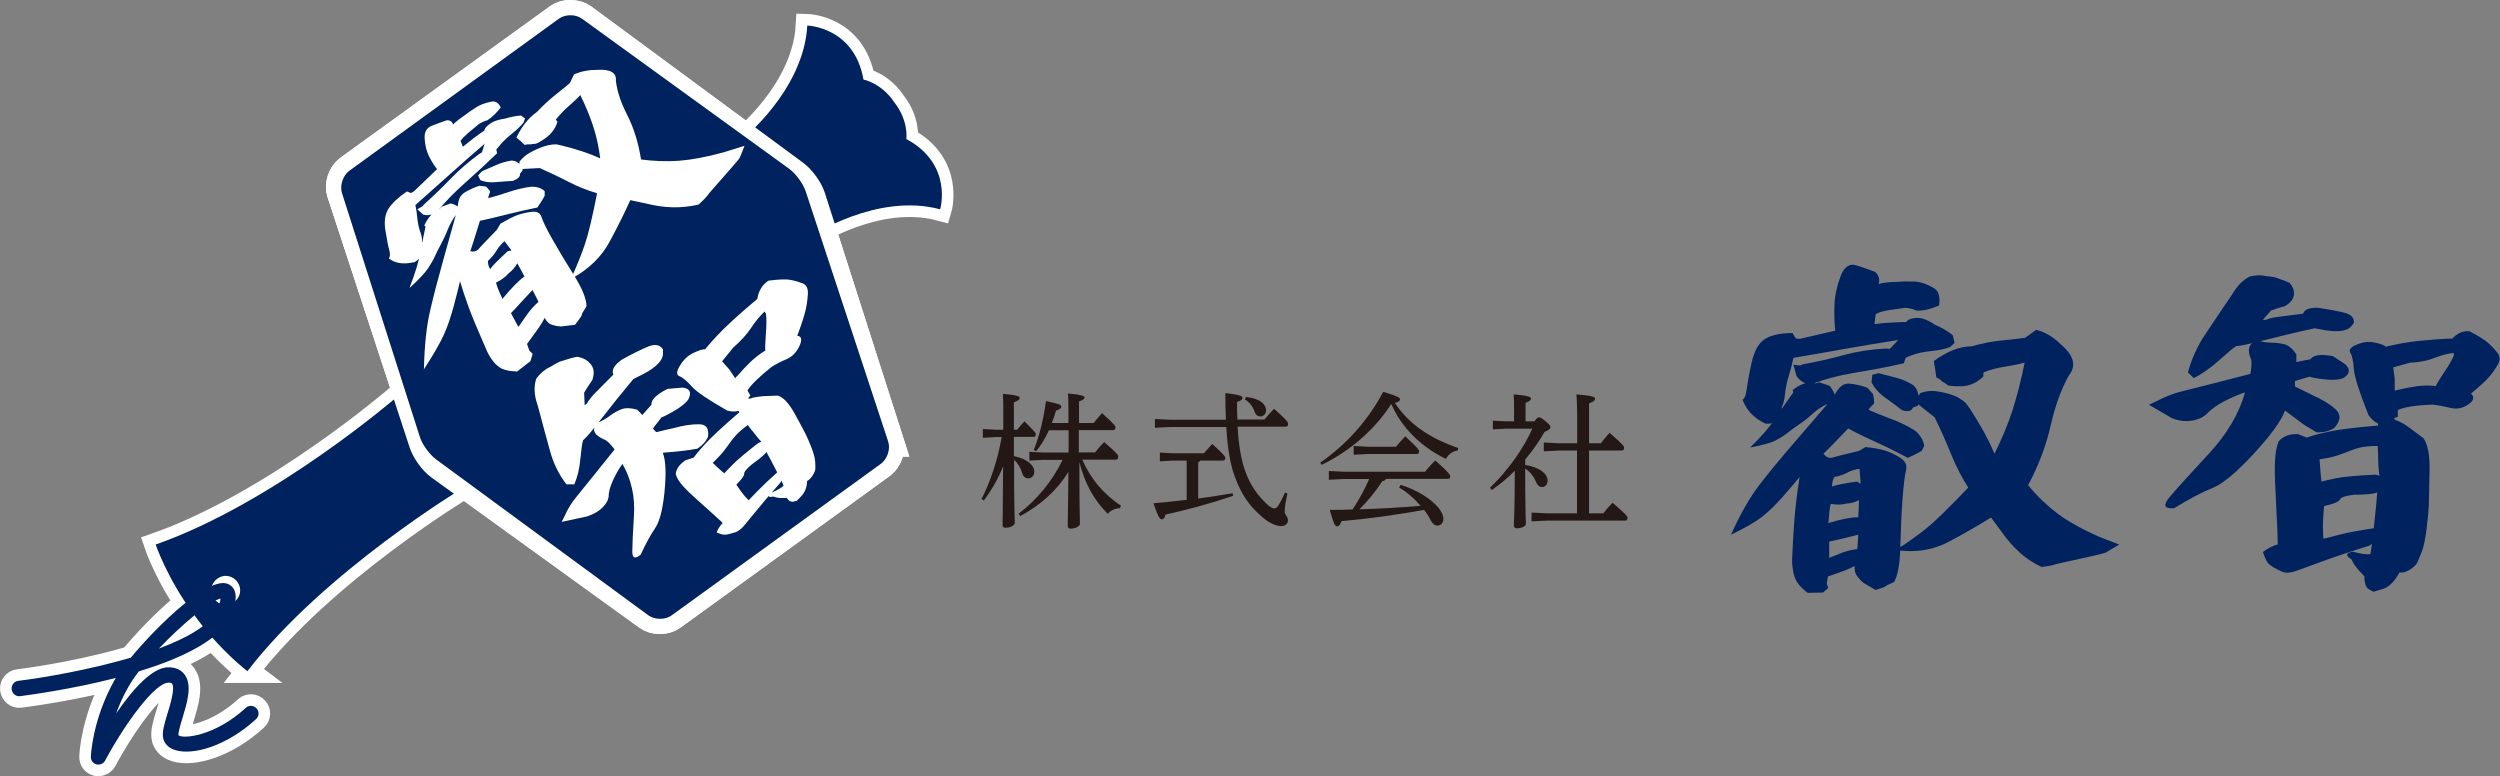
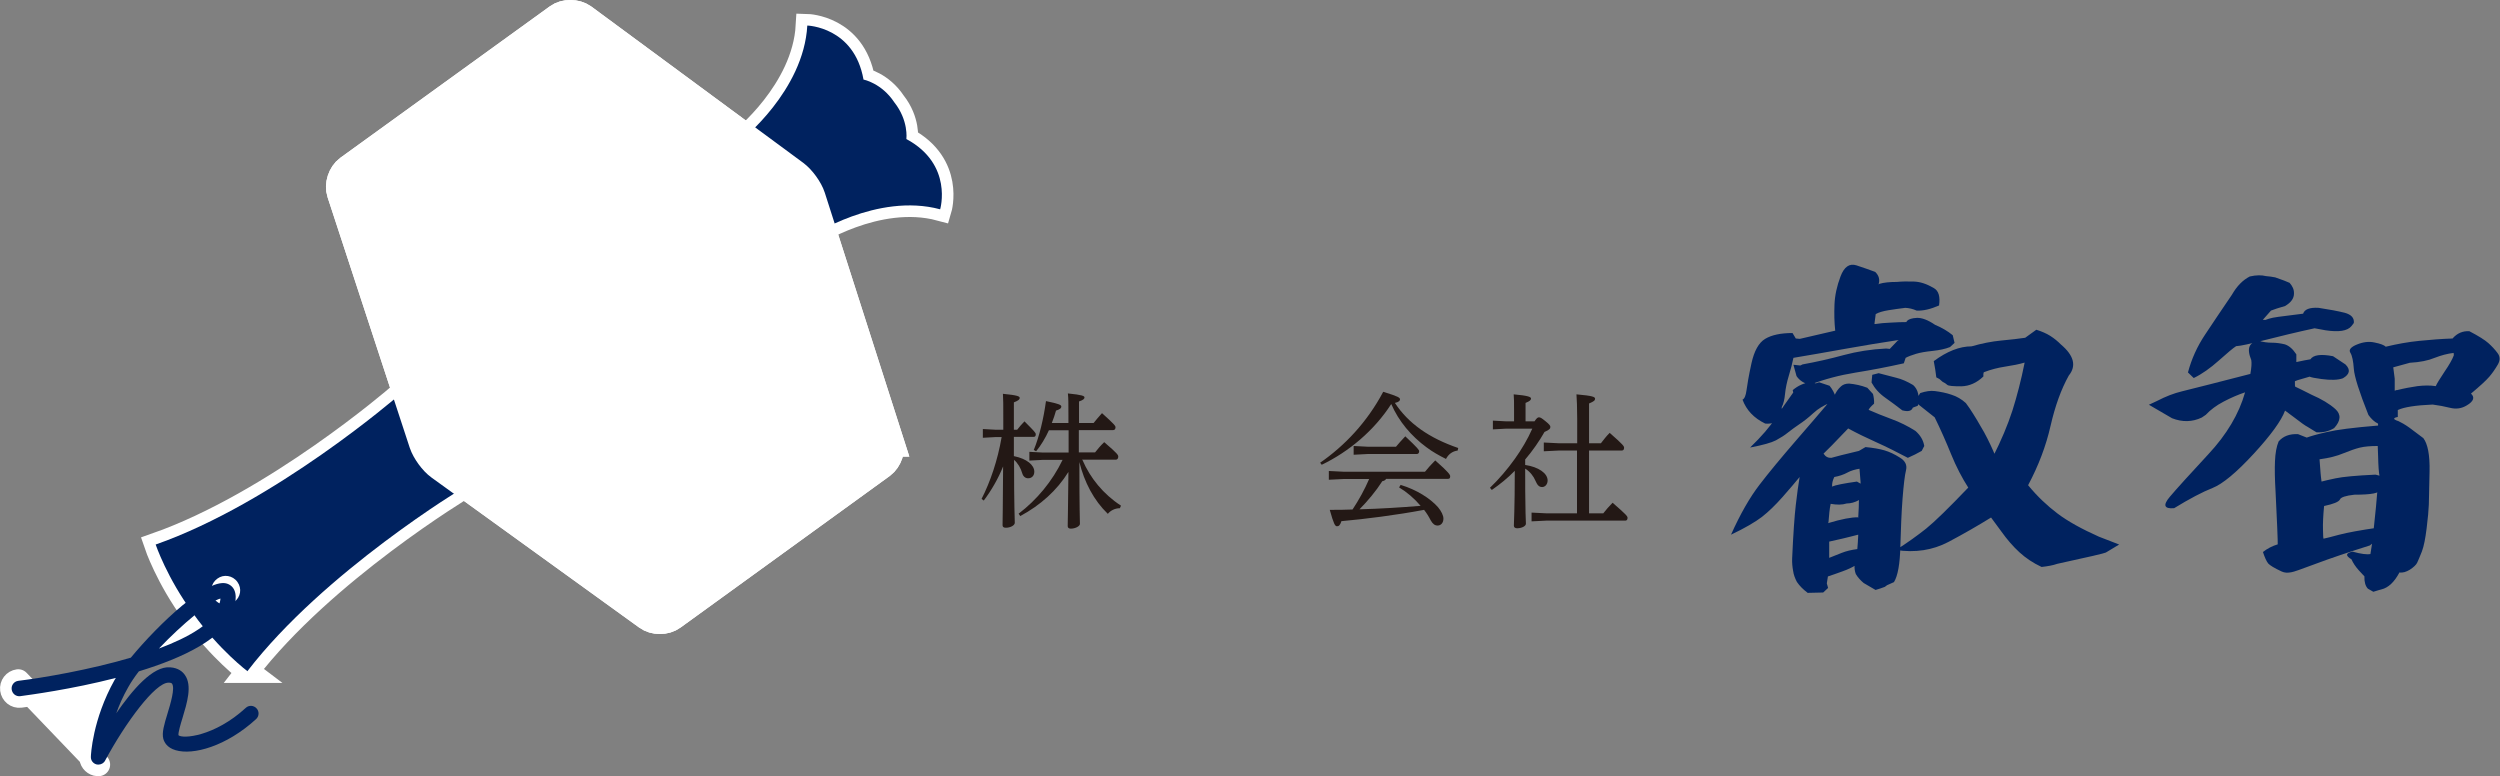
<svg xmlns="http://www.w3.org/2000/svg" id="_レイヤー_1" data-name="レイヤー_1" viewBox="0 0 137 42.54">
  <rect x="0" y="0" width="137" height="42.54" fill="#808080" stroke="none" />
  <defs>
    <style>
      .cls-1 {
        fill: #231815;
      }

      .cls-2, .cls-3, .cls-4 {
        fill: #fff;
      }

      .cls-3 {
        stroke-linecap: round;
        stroke-linejoin: round;
      }

      .cls-3, .cls-5, .cls-6, .cls-4 {
        stroke: #fff;
      }

      .cls-3, .cls-6, .cls-4 {
        stroke-width: 1.27px;
      }

      .cls-7 {
        fill: #00225f;
      }

      .cls-5 {
        stroke-width: 1.68px;
      }

      .cls-5, .cls-6 {
        fill: none;
      }

      .cls-5, .cls-6, .cls-4 {
        stroke-miterlimit: 10;
      }
    </style>
  </defs>
  <g>
    <path class="cls-1" d="M55.58,25c.68.14,1.1.48,1.1.85,0,.22-.14.36-.34.36-.15,0-.27-.1-.32-.27-.08-.29-.25-.57-.45-.74,0,2.63.04,3.23.04,3.45,0,.14-.24.27-.49.27-.13,0-.18-.05-.18-.14,0-.28.02-.9.03-3.22-.27.68-.66,1.34-1.06,1.87l-.12-.09c.48-.94.88-2.11,1.1-3.39h-.31l-.72.04v-.48l.72.04h.4v-.62c0-.76,0-1.06-.02-1.35.82.08.92.14.92.23,0,.07-.06.14-.32.24v1.5h.18c.13-.16.24-.3.4-.46.57.57.62.63.62.71s-.03.14-.11.14h-1.09v1.06ZM59.32,25.21c.42.98,1.14,1.87,2.11,2.5l-.06.14c-.28,0-.53.14-.66.31-.77-.74-1.29-1.74-1.56-2.84,0,2.65.03,3.19.03,3.39,0,.13-.26.26-.5.26-.11,0-.17-.05-.17-.14,0-.25.02-.73.04-2.97-.63,1.02-1.54,1.83-2.64,2.42l-.09-.13c.99-.75,1.85-1.78,2.41-2.95h-1.07l-.75.04v-.48l.75.04h1.4v-1.22h-1.08c-.19.42-.43.82-.7,1.15l-.13-.07c.31-.75.54-1.73.67-2.68.72.15.84.21.84.3,0,.1-.1.16-.29.22-.06.22-.14.45-.23.68h.91v-.41c0-.65,0-.94-.03-1.21.8.08.91.14.91.22,0,.07-.06.14-.3.22v1.18h.8c.14-.18.3-.36.46-.54.71.64.74.7.74.78,0,.09-.05.15-.13.15h-1.88v1.22h.89c.14-.18.31-.38.5-.56.74.63.77.71.77.79,0,.09-.04.17-.13.17h-1.86Z" />
-     <path class="cls-1" d="M65.77,25.25s-.06.07-.11.1v1.97c.63-.09,1.26-.18,1.89-.29l.03.14c-1.3.44-2.61.79-3.71,1.03-.04.18-.1.26-.2.26-.11,0-.2-.12-.46-.88.61-.05,1.22-.12,1.82-.19v-2.15h-.74l-.73.04v-.48l.73.04h1.68c.14-.16.3-.34.46-.51.67.6.72.7.72.78,0,.06-.05.13-.13.13h-1.25ZM69.3,22.98c.17-.21.33-.38.52-.58.7.62.77.74.77.83s-.04.15-.13.15h-2.64c.06,1.09.22,1.92.44,2.5.28.74.66,1.27,1.15,1.73.19.18.32.25.42.25.09,0,.16-.06.22-.15.12-.19.27-.49.37-.72l.13.05c-.08.38-.15.74-.15.99,0,.19.18.28.18.47,0,.21-.15.33-.38.33-.26,0-.69-.18-1.09-.55-.66-.58-1.08-1.18-1.43-2.13-.25-.65-.4-1.49-.48-2.75h-3.09l-.82.04v-.48l.82.04h3.07c-.02-.44-.03-.92-.03-1.46.88.1.94.18.94.27,0,.08-.07.14-.3.22,0,.34,0,.66.02.96h1.5ZM68.27,21.75c.86.1,1.11.45,1.11.73,0,.2-.14.34-.31.34-.14,0-.26-.08-.31-.24-.12-.33-.3-.55-.54-.69l.06-.14Z" />
    <path class="cls-1" d="M72.34,25.36c1.33-.92,2.57-2.21,3.46-3.89.84.26.92.32.92.42,0,.06-.05.14-.28.19.74,1.13,1.89,1.93,3.47,2.47l-.03.14c-.3.04-.51.21-.64.46-.38-.19-.74-.39-1.07-.64-.83-.61-1.52-1.42-1.93-2.37-.93,1.45-2.33,2.62-3.81,3.33l-.09-.12ZM76.75,26.57c.89.27,1.62.74,2.05,1.22.19.23.3.46.3.63,0,.22-.13.38-.32.38-.15,0-.27-.09-.38-.29-.1-.2-.22-.39-.36-.57-1.54.29-3.21.5-4.53.62-.07.22-.14.28-.24.28-.11,0-.18-.12-.4-.9.42,0,.84,0,1.25-.02.35-.53.66-1.09.91-1.67h-1.41l-.8.04v-.48l.8.04h4.47c.14-.18.38-.44.56-.62.75.66.82.79.82.87,0,.09-.03.14-.11.14h-3.4c-.03.06-.1.11-.21.13-.33.52-.81,1.1-1.25,1.54,1.12-.03,2.23-.1,3.35-.19-.35-.41-.76-.76-1.18-1.01l.08-.13ZM74.96,24.48h1.54c.14-.17.32-.37.51-.57.7.66.76.75.76.82,0,.09-.05.15-.13.15h-2.69l-.77.04v-.48l.77.04Z" />
    <path class="cls-1" d="M84.09,23.09c.12-.18.18-.22.24-.22.08,0,.14.03.36.21.24.19.27.26.27.32,0,.09-.06.16-.32.27-.29.51-.65,1.03-1.06,1.51v.3c.74.11,1.23.46,1.23.85,0,.21-.14.36-.3.36s-.26-.09-.37-.35c-.1-.24-.3-.5-.56-.66,0,.81,0,1.62.02,2.43,0,.2.02.39.02.59,0,.14-.25.25-.48.25-.11,0-.18-.05-.18-.14,0-.26.05-.87.05-3.01-.38.39-.81.74-1.26,1.05l-.1-.12c.5-.48.96-1.02,1.36-1.58.37-.52.7-1.07.96-1.66h-1.42l-.74.04v-.48l.74.04h.42v-.66c0-.41,0-.58-.02-.82.78.07.95.14.95.23,0,.08-.06.14-.3.24v1.01h.5ZM86.43,24.69h-1.02l-.81.04v-.48l.81.04h1.02v-1.33c0-.67-.02-1.04-.04-1.35.9.08,1.02.14,1.02.24,0,.09-.06.15-.33.26v2.18h.65c.14-.18.29-.38.48-.57.75.66.79.73.79.82s-.04.15-.13.15h-1.79v3.44h.78c.14-.18.31-.38.51-.58.76.66.82.74.82.83,0,.1-.05.15-.12.15h-4.33l-.81.04v-.48l.81.04h1.68v-3.44Z" />
  </g>
  <g>
    <path class="cls-7" d="M99.05,32.48c-.24-.18-.43-.37-.58-.59-.1-.19-.18-.39-.21-.62-.04-.22-.06-.45-.05-.67.06-1.35.13-2.33.2-2.93.07-.61.14-1.12.21-1.53-.24.29-.55.66-.94,1.1-.39.44-.76.8-1.13,1.09-.37.28-.93.61-1.69.97.51-1.14,1.03-2.04,1.55-2.72.52-.68,1.2-1.5,2.03-2.46.83-.96,1.34-1.55,1.53-1.78s.38-.44.55-.64c.08-.2.2-.38.37-.53.11-.1.26-.15.44-.15.33.03.66.1,1,.23l.31.34c.04.16.07.34.06.53-.16.14-.26.25-.3.34.36.16.78.33,1.24.5.47.17.91.39,1.32.65.28.24.44.52.49.83l-.14.27c-.24.14-.49.26-.76.38-.59-.31-1.16-.6-1.72-.85-.56-.25-1.07-.5-1.55-.76-.73.77-1.19,1.23-1.35,1.38.11.17.25.24.43.23.2-.06.7-.19,1.51-.38l.36-.21c.42.04.76.1,1.04.18.27.08.55.21.85.4.29.18.4.41.33.69-.07.28-.13.8-.19,1.56-.06.76-.09,1.63-.12,2.6-.02.97-.14,1.63-.35,1.97l-.38.17-.12.09c-.16.06-.33.12-.51.17l-.65-.38c-.18-.15-.33-.32-.43-.49-.06-.15-.08-.32-.07-.49h.07c-.21.13-.45.24-.73.34-.28.1-.55.2-.8.28l-.06.38.07.25-.27.25-.86.02ZM96.73,23.21c-.62-.3-1.03-.74-1.24-1.31.11-.05.18-.22.22-.52.04-.3.12-.79.27-1.47.15-.68.4-1.13.75-1.34.35-.21.85-.32,1.5-.32l.18.3.22.02,1.94-.45c-.05-.45-.06-.93-.04-1.43.02-.5.13-1.01.33-1.54.2-.53.49-.73.87-.61s.72.25,1.03.36c.21.2.27.44.18.7l.03-.04c.26-.08.59-.11.98-.11.29-.03.6-.03.94-.02.34.01.7.13,1.09.36.26.15.35.47.28.95-.46.2-.86.3-1.23.28-.2-.09-.41-.14-.62-.15-.31.04-.61.08-.92.13-.31.05-.54.12-.7.21l-.07.53.02.02c.26-.04.55-.07.87-.08.32-.02.61-.03.86-.03l.03-.06c.1-.1.28-.16.55-.17.26-.01.6.11.99.38.36.15.69.34.97.57l.1.42-.25.23c-.25.1-.57.17-.95.21s-.68.09-.91.16c-.23.07-.42.14-.57.22l-.1.3c-.89.2-1.78.37-2.65.51-.87.14-1.7.36-2.48.66-.33-.06-.58-.22-.75-.47l-.17-.62.38.04.12-.06c.77-.14,1.52-.31,2.25-.51.74-.2,1.51-.32,2.33-.36l.2.02.43-.45.07-.04c-.93.14-1.9.3-2.91.48-1.01.18-1.96.35-2.87.5-.06.29-.14.62-.25.97-.11.36-.18.7-.21,1.01-.03.31-.09.55-.18.72v.11c-.04.24-.15.47-.32.68-.16.1-.37.14-.62.11ZM95.91,24.52c.61-.59,1.08-1.13,1.39-1.61.32-.48.64-.95.97-1.4l-.03-.13c.29-.25.63-.4,1.02-.45l.24.08.19-.06.57.19c.15.18.27.4.35.66l-.26.15-.03.11c-.36.14-.68.33-.95.58-.27.25-.53.45-.77.61s-.45.32-.63.46c-.18.15-.4.28-.65.42-.25.13-.72.26-1.39.39ZM101.81,28.34l.02.04c.01-.14.02-.33.03-.57,0-.24.01-.4.02-.49v.08c-.23.13-.46.19-.68.19-.25.08-.54.08-.88.02-.06.28-.09.62-.12,1.02l-.03.04c.76-.23,1.31-.33,1.64-.32ZM101.78,30.1c.02-.24.04-.49.05-.76v-.04c-.29.08-.57.14-.84.21-.27.06-.52.12-.75.17v.89s0,0,0,0c.2-.08.43-.17.68-.27s.54-.17.86-.21ZM101.96,26.5v-.08s-.06-.74-.06-.74h.04c-.27.04-.51.11-.71.22-.2.11-.44.19-.71.24-.09.18-.13.35-.12.51l-.02.02c.2-.09.67-.18,1.38-.28l.19.11ZM104.25,22.49c-.29-.23-.61-.46-.93-.69-.33-.23-.58-.51-.76-.84l.04-.42.35-.09c.34.09.66.17.96.25.3.07.61.21.93.4.28.25.36.63.26,1.13l-.28.11c-.06.18-.25.23-.56.15ZM111.86,31.06c-.45-.21-.85-.48-1.19-.79-.35-.32-.68-.7-1-1.15l-.56-.76c-.71.44-1.49.89-2.34,1.34-.86.45-1.81.6-2.87.44.63-.4,1.17-.79,1.65-1.17.47-.38,1.24-1.13,2.31-2.25-.34-.53-.66-1.14-.94-1.83-.28-.69-.58-1.37-.9-2.02-.27-.21-.57-.45-.91-.72l-.04-.36.16-.25c.3-.1.56-.14.8-.11.31.04.62.1.91.2.29.09.56.25.79.46l.2.28c.28.42.54.86.8,1.32.25.46.46.91.63,1.33l-.13-.02c.44-.87.79-1.7,1.05-2.5.25-.79.48-1.67.67-2.63-.31.09-.66.16-1.06.22-.4.06-.79.16-1.18.31-.02.05-.03.13-.02.23-.36.35-.77.53-1.21.54-.45,0-.7-.02-.77-.08-.07-.06-.15-.12-.26-.17l-.17-.15-.17-.09c-.03-.28-.08-.57-.14-.89.73-.54,1.42-.81,2.07-.81.56-.16,1.1-.27,1.64-.32.53-.05.97-.1,1.3-.15l.61-.44c.29.09.55.2.77.34.22.14.41.3.58.47.71.6.86,1.17.43,1.7-.42.75-.75,1.67-1,2.76-.25,1.1-.66,2.18-1.23,3.25.5.61,1.04,1.12,1.61,1.55.57.43,1.33.85,2.27,1.27l1.11.43c-.42.25-.66.4-.73.44-.07.04-.96.25-2.67.62-.22.08-.5.13-.85.17Z" />
    <path class="cls-7" d="M119.12,27.85c-.53.04-.6-.17-.21-.63.39-.46,1.09-1.23,2.1-2.32,1.01-1.08,1.69-2.22,2.02-3.4-.39.13-.78.3-1.18.51-.4.21-.72.45-.97.72l-.22.15c-.52.25-1.07.26-1.63.04l-1.27-.74.45-.21c.46-.24.92-.42,1.38-.53.76-.19,2-.5,3.73-.95.06-.34.08-.59.05-.76-.27-.66-.12-1,.46-1.04.22.06.44.09.67.09s.46.03.71.09c.24.08.44.26.63.55v.42c.35-.08.6-.12.77-.15.16-.24.57-.3,1.24-.17l.68.45c.29.29.24.54-.14.76-.27.1-.66.11-1.18.04-.36-.05-.57-.09-.64-.13l-.65.19-.16.06c0,.19,0,.29.02.3.22.1.51.25.89.44.55.24.99.5,1.31.79.32.29.3.64-.07,1.04-.29.18-.61.25-.97.23l-.49-.3c-.12-.06-.36-.23-.72-.51-.2-.15-.37-.28-.51-.38-.2.55-.78,1.35-1.72,2.37-.95,1.03-1.7,1.65-2.25,1.87-.56.22-1.26.59-2.11,1.11ZM120.21,20.71l-.31-.3c.19-.72.5-1.42.95-2.09.45-.67.93-1.4,1.46-2.17.27-.47.59-.8.98-1,.35-.08.65-.08.88-.02.17.01.34.04.51.07.38.13.64.23.79.3.16.18.25.37.24.59,0,.26-.16.49-.49.68-.34.1-.6.18-.77.25l-.45.51h.16s.22-.11.71-.17.93-.12,1.34-.17c.08-.24.36-.35.85-.32.6.09,1.07.18,1.43.27.36.1.53.28.5.56l-.13.17c-.22.27-.7.34-1.42.23l-.6-.11c-.97.21-1.87.43-2.7.64-.83.21-1.36.33-1.6.34-.16.1-.47.36-.94.78-.47.42-.92.74-1.37.96ZM131.4,23.06c.17.08.39.2.64.38l.76.57c.24.32.36.92.34,1.83-.02.9-.03,1.5-.04,1.81-.01.3-.05.73-.12,1.3-.07.56-.15.98-.26,1.27-.11.28-.2.49-.26.62-.06.12-.2.25-.4.38-.2.12-.39.18-.57.15-.28.53-.61.84-.99.93-.06.01-.21.06-.44.13l-.3-.17c-.14-.15-.2-.38-.19-.68-.03-.03-.13-.13-.31-.33s-.31-.4-.4-.6c-.34-.2-.32-.34.06-.42.47.13.8.17.98.13l.11-.7c.11-1.02.17-1.64.19-1.84.02-.21.04-.48.07-.8.01-.11.05-.18.13-.19.03.19-.43.28-1.38.28-.47.05-.74.14-.79.26-.06.13-.35.25-.87.36-.05.54-.07.97-.06,1.29,0,.32.02.49.03.5.12-.02.41-.1.87-.22.46-.12,1.17-.25,2.15-.39.02.42-.14.74-.48.98-1.17.37-2.15.7-2.95,1-.8.3-1.25.46-1.36.47-.2.04-.37.03-.52-.04-.41-.19-.65-.34-.74-.44-.09-.11-.19-.32-.29-.63.24-.19.51-.33.81-.42,0-.04,0-.37-.03-.98-.03-.62-.06-1.26-.09-1.93-.04-.67-.05-1.22-.03-1.66.02-.43.08-.79.2-1.07.25-.29.6-.42,1.06-.4l.48.19c.19-.07.55-.18,1.09-.3.54-.13,1.48-.25,2.82-.36,0-.08,0-.11-.01-.11-.19-.09-.36-.25-.52-.47-.5-1.26-.77-2.1-.8-2.53-.03-.42-.09-.72-.19-.88-.1-.16.02-.31.36-.45.34-.14.66-.18.97-.11.31.06.52.14.61.23.62-.15,1.23-.26,1.83-.32.6-.06,1.21-.11,1.83-.13.25-.29.56-.42.92-.4.5.26.85.48,1.04.65.19.17.36.35.5.54.15.19.16.4.02.64-.14.24-.29.46-.47.67-.18.21-.51.51-1,.92.22.2.15.42-.22.64-.29.18-.59.22-.92.14-.32-.08-.64-.14-.96-.18-.94.04-1.57.14-1.91.3v.38c-.26.05-.26.12-.03.21ZM130.32,24.99c-.01-.34-.02-.52-.02-.55-.41,0-.73.03-.98.09-.25.06-.55.17-.9.31-.35.15-.79.26-1.31.33.03.38.05.64.06.78s.03.28.05.44c.14-.04.4-.1.78-.18.38-.08,1.1-.15,2.18-.2.27.06.34.09.22.09-.04-.19-.07-.56-.08-1.12ZM131.35,21.38c.4-.1.78-.17,1.13-.22.35-.04.68-.05,1,0,.06-.14.22-.4.48-.79.26-.38.43-.68.51-.9,0-.05-.01-.09-.01-.13-.34.04-.68.13-1.04.27-.36.15-.81.24-1.36.27l-.91.25.08.62v.66s.12-.04.12-.04Z" />
  </g>
  <g>
    <g>
      <path class="cls-4" d="M13.55,36.79c4.2-5.47,11.87-10.08,11.87-10.08l-1.81-2.5-1.81-2.5s-6.76,5.85-13.27,8.13c0,0,.62,1.84,2.07,3.8,1.42,1.99,2.97,3.15,2.97,3.15ZM11.91,31.71c.35-.26.84-.18,1.1.18s.18.84-.18,1.1-.84.18-1.1-.18-.18-.84.18-1.1Z" />
      <path class="cls-4" d="M49.67,7.61s.13-1-.66-2c-.7-1.06-1.69-1.25-1.69-1.25-.51-2.89-3.08-2.96-3.08-2.96-.2,3.58-3.62,6.28-3.62,6.28l1.98,2.58,1.83,2.69s3.63-2.41,7.09-1.48c0,0,.73-2.46-1.85-3.85Z" />
      <g>
        <path class="cls-2" d="M48.67,24.18c.13.41-.05.96-.4,1.22l-11.47,8.31c-.35.26-.93.26-1.28,0l-11.38-8.22c-.35-.25-.75-.8-.89-1.22l-4.5-13.72c-.14-.41.04-.96.39-1.22L30.62,1.03c.35-.26.93-.25,1.28,0l11.62,8.57c.35.26.75.81.88,1.22l4.28,13.36Z" />
        <path class="cls-5" d="M48.67,24.18c.13.41-.05.96-.4,1.22l-11.47,8.31c-.35.26-.93.26-1.28,0l-11.38-8.22c-.35-.25-.75-.8-.89-1.22l-4.5-13.72c-.14-.41.04-.96.39-1.22L30.62,1.03c.35-.26.93-.25,1.28,0l11.62,8.57c.35.26.75.81.88,1.22l4.28,13.36Z" />
      </g>
      <g>
        <path class="cls-2" d="M43.26,9.26c.35.26.75.8.89,1.22l4.52,13.71c.14.41-.04.96-.39,1.22l-11.47,8.31c-.35.26-.93.25-1.28,0l-11.64-8.55c-.35-.26-.75-.81-.88-1.22l-4.27-13.37c-.13-.41.05-.96.4-1.22L30.62,1.03c.35-.26.93-.26,1.28,0l11.36,8.23Z" />
        <path class="cls-6" d="M43.26,9.26c.35.26.75.8.89,1.22l4.52,13.71c.14.41-.04.96-.39,1.22l-11.47,8.31c-.35.26-.93.25-1.28,0l-11.64-8.55c-.35-.26-.75-.81-.88-1.22l-4.27-13.37c-.13-.41.05-.96.4-1.22L30.62,1.03c.35-.26.93-.26,1.28,0l11.36,8.23Z" />
      </g>
-       <path class="cls-3" d="M5.4,41.9s-.07,0-.11-.01c-.19-.05-.32-.22-.31-.42,0-.08.08-2.03,1.3-4.21.02-.03.04-.07.07-.11-2.44.63-4.74.93-5.24,1-.24.03-.44-.14-.47-.37s.13-.44.36-.47c1.38-.17,3.89-.6,6.17-1.27,1.51-1.83,4.28-4.48,5.32-4.04.44.19.54.68.3,1.46-.47,1.51-2.75,2.59-5.18,3.33-.24.31-.44.61-.59.88-.28.49-.49.97-.65,1.42.88-1.28,2.01-2.61,2.96-2.52.45.03.69.25.81.43.4.58.11,1.52-.14,2.35-.1.32-.24.8-.22.94.22.21,1.97.08,3.69-1.5.17-.16.44-.14.59.03.16.17.14.44-.03.59-1.63,1.49-3.45,1.99-4.41,1.7-.48-.14-.62-.45-.67-.62-.09-.34.05-.8.23-1.39.16-.52.42-1.39.25-1.63-.02-.04-.09-.06-.18-.06,0,0-.02,0-.02,0-.73,0-2.36,2.2-3.47,4.27-.07.14-.22.22-.37.22ZM12.08,32.8c-.57.14-2.1,1.4-3.37,2.74,1.67-.63,3-1.4,3.28-2.32.06-.21.09-.34.09-.42Z" />
+       <path class="cls-3" d="M5.4,41.9s-.07,0-.11-.01c-.19-.05-.32-.22-.31-.42,0-.08.08-2.03,1.3-4.21.02-.03.04-.07.07-.11-2.44.63-4.74.93-5.24,1-.24.03-.44-.14-.47-.37s.13-.44.36-.47ZM12.08,32.8c-.57.14-2.1,1.4-3.37,2.74,1.67-.63,3-1.4,3.28-2.32.06-.21.09-.34.09-.42Z" />
      <path class="cls-4" d="M22.68,14.37c-.58.13-1.04.06-1.37-.21.07-.09.08-.25.02-.46-.06-.21-.13-.58-.21-1.08-.08-.5-.02-.89.18-1.2.2-.3.53-.61,1-.93l.22.09.17-.1,1.26-1.21c-.17-.22-.33-.47-.46-.75-.13-.27-.2-.59-.22-.95-.02-.35.12-.58.42-.69.29-.11.56-.21.8-.29.2,0,.31.09.34.26v-.03c.16-.16.37-.32.63-.5.19-.14.39-.29.62-.43.23-.15.51-.25.85-.32.22-.04.39.06.51.32-.24.31-.48.54-.73.7-.17.05-.33.12-.47.21-.2.16-.39.32-.59.49-.19.17-.33.31-.41.43l.12.31h.02c.17-.14.36-.29.58-.46.21-.16.41-.3.59-.42v-.04c.03-.1.14-.21.32-.34.18-.13.45-.22.81-.27.3-.09.59-.15.87-.17l.22.16-.08.23c-.14.17-.33.36-.58.56-.25.2-.44.38-.58.52-.13.15-.24.28-.33.39l.04.21c-.57.55-1.14,1.08-1.73,1.6-.59.52-1.13,1.07-1.61,1.66-.26.13-.5.16-.71.1l-.32-.29.29-.17.07-.09c.52-.47,1.02-.95,1.48-1.43.46-.48.98-.92,1.55-1.34l.15-.09.14-.45.04-.05c-.61.52-1.24,1.08-1.9,1.67-.67.6-1.31,1.17-1.93,1.72.05.2.08.44.11.72.03.28.08.53.16.74s.11.41.09.56l.05.07c.04.19.02.4-.04.64-.09.16-.24.3-.45.42ZM28.29,20.35c-.3,0-.57-.05-.8-.15-.18-.1-.34-.24-.47-.41-.13-.17-.25-.36-.34-.56-.52-1.19-.87-2.02-1.05-2.54-.18-.51-.32-.94-.42-1.28-.08.35-.2.81-.35,1.38-.16.58-.33,1.1-.54,1.56-.21.46-.57,1.09-1.09,1.89.03-1.3.14-2.36.34-3.21.19-.83.45-1.82.77-2.96.31-1.1.49-1.76.56-2,.07-.25.13-.47.19-.69-.01-.16.02-.33.09-.51.05-.12.14-.23.28-.32.25-.15.52-.28.81-.37l.35.04c.09.07.18.17.24.28-.07.17-.1.29-.1.36.33-.09.71-.2,1.12-.34.42-.14.83-.24,1.25-.29.31,0,.55.08.72.25v.24c-.11.22-.25.43-.4.65-.59.12-1.14.25-1.67.38-.53.14-1.02.25-1.48.35-.28.9-.45,1.46-.53,1.66.15.05.29.03.43-.08.13-.16.48-.52,1.03-1.09l.19-.33c.34-.2.63-.35.87-.45.24-.09.51-.16.82-.2.3-.04.49.05.56.27.07.22.25.61.56,1.16.32.57.71,1.22,1.17,1.96.49.77.74,1.37.74,1.78l-.23.38-.05.16c-.1.15-.22.31-.35.48l-.76.09c-.24-.01-.44-.06-.62-.14-.13-.09-.23-.21-.3-.37l.06-.04c-.12.24-.27.49-.46.75-.19.27-.38.52-.55.76l.13.37.18.17-.12.4-.76.59ZM22.45,15.75c.3-.77.49-1.4.58-1.9.09-.49.19-.97.29-1.43l-.07-.07c.14-.31.35-.58.62-.81l.21-.08.12-.13.49-.18c.17.03.33.11.49.23l-.14.23v.09c-.21.28-.38.57-.5.87-.12.31-.25.58-.38.82-.13.24-.24.46-.33.66-.09.2-.22.42-.37.65-.16.24-.48.59-.99,1.06ZM28.72,15.16l.03.02c-.05-.11-.13-.26-.23-.44-.1-.18-.17-.3-.2-.37l.03.06c-.13.22-.28.4-.46.53-.17.2-.41.38-.71.53.07.24.18.53.34.85v.05c.53-.63.93-1.04,1.21-1.23ZM28.03,13.74l-.03-.06-.36-.47.04-.03c-.2.18-.36.36-.47.55-.11.19-.27.38-.47.57,0,.18.04.32.11.43v.03c.12-.18.45-.51.98-1l.2-.03ZM29.51,16.54c-.1-.2-.2-.41-.32-.63v-.03c-.22.24-.43.46-.63.68-.2.22-.38.42-.56.6l.4.74h.02c.14-.21.29-.42.46-.66.17-.24.37-.47.63-.7ZM28.14,9.91c-.31.02-.63.04-.95.07-.33.03-.62,0-.87-.11l-.12-.26.22-.23c.28-.12.54-.23.78-.34.25-.11.52-.19.82-.24.3,0,.51.17.63.52l-.16.21c.03.14-.09.26-.35.37ZM38.29,11.21c-.49.11-.97.16-1.43.15-.46-.01-.95-.08-1.46-.21l-.86-.18c-.31.69-.69,1.45-1.13,2.27-.45.84-1.16,1.53-2.12,2.04.31-.69.56-1.3.75-1.86.19-.54.42-1.5.68-2.83-.52-.15-1.05-.36-1.59-.64-.52-.27-1.04-.51-1.55-.74-.29.01-.6.03-.96.05l-.17-.19.02-.22c.17-.2.35-.36.53-.46.24-.14.48-.25.73-.34.25-.09.5-.14.76-.14l.27.06c.38.09.77.2,1.16.33.4.13.76.28,1.1.44l-.11.06c-.09-.73-.23-1.37-.42-1.93-.18-.54-.41-1.1-.69-1.66-.17.19-.39.39-.64.61-.25.22-.48.46-.69.72,0,.04.03.08.08.13-.11.36-.32.65-.63.88-.31.22-.51.33-.58.33-.08,0-.16.01-.25.03h-.18s-.16.03-.16.03c-.13-.13-.28-.27-.45-.4.3-.63.68-1.1,1.12-1.4.32-.34.65-.65.99-.92.34-.27.61-.49.82-.67l.23-.48c.23-.09.45-.16.65-.19.21-.04.4-.05.59-.05.74-.05,1.09.15,1.05.59.06.55.26,1.17.61,1.86.37.72.62,1.53.77,2.46.7.09,1.39.12,2.07.07.68-.05,1.51-.2,2.48-.47l1.12-.35c-.15.39-.24.61-.27.67-.03.06-.58.7-1.67,1.93-.12.18-.31.38-.57.61Z" />
-       <path class="cls-4" d="M35.12,30.39c-.31.25-.47.21-.47-.15,0-.36.03-1.01.09-1.98.07-1.03-.14-1.98-.63-2.84-.21.29-.38.6-.53.93-.15.33-.23.63-.23.9l-.06.19c-.2.4-.58.68-1.12.86l-1.39.3.17-.34c.16-.36.36-.7.62-1.01.42-.51,1.11-1.38,2.11-2.62-.19-.25-.35-.42-.49-.51-.68-.28-.82-.61-.39-.98.22-.09.42-.2.6-.34s.39-.26.64-.37c.24-.09.53-.08.88.02l.28.29c.22-.25.39-.44.5-.56-.03-.27.27-.56.88-.87l.82-.07c.4.04.51.26.33.63-.15.23-.45.46-.89.71-.31.17-.5.27-.58.28l-.39.5-.09.13c.11.13.18.19.2.19.22-.06.53-.13.93-.22.55-.15,1.02-.22,1.41-.21.39,0,.54.24.48.69-.12.26-.32.48-.59.65l-.51.08c-.12.02-.38.05-.8.09-.23.02-.42.03-.58.05.17.43.19,1.17.09,2.19-.1.96-.27,1.6-.52,1.96-.24.35-.5.83-.77,1.41ZM31.49,26.54h-.45c-.4-.52-.71-1.13-.9-1.83-.2-.73-.43-1.56-.67-2.48-.2-.55-.23-1.05-.08-1.49.24-.31.5-.52.76-.63.16-.1.33-.2.52-.29.45-.15.77-.24.96-.27.3.05.53.17.7.36.22.23.26.53.13.91-.21.31-.36.54-.45.7l.03.69.13-.1s.1-.23.45-.58c.35-.36.69-.69.99-1-.11-.25.05-.53.48-.83.58-.32,1.05-.55,1.43-.71.38-.15.65-.1.81.16v.23c0,.37-.36.73-1.04,1.1l-.58.29c-.65.78-1.23,1.5-1.74,2.16-.5.65-.84,1.05-1.02,1.2-.05.16-.1.52-.15,1.05s-.16.97-.32,1.34ZM41.18,21.81c.16-.04.38-.08.64-.1l.8-.03c.3.08.61.41.93.99.3.55.49.9.58,1.08.09.17.2.43.33.76.13.32.19.57.21.77.01.19.02.33.01.41,0,.09-.05.21-.14.35-.09.15-.19.25-.31.32-.01.36-.13.63-.33.84-.03.03-.11.11-.23.24l-.23.06c-.13,0-.24-.07-.32-.21-.03,0-.12,0-.3,0-.17,0-.32-.03-.44-.08-.28.06-.32,0-.1-.21.34-.15.56-.28.66-.38l-.16-.37c-.28-.54-.46-.88-.52-1l-.25-.46c-.04-.07-.03-.12.02-.17.09.09-.19.37-.83.83-.3.25-.44.43-.42.52.01.09-.13.29-.43.59.19.28.34.49.47.64.13.14.2.21.21.21.07-.07.22-.23.47-.49.25-.26.66-.65,1.24-1.17.16.19.16.42.03.69-.61.69-1.1,1.27-1.48,1.74-.38.47-.59.72-.65.77-.11.1-.21.17-.32.21-.31.1-.52.15-.62.14-.1,0-.24-.04-.43-.12.07-.18.18-.36.33-.52-.01-.02-.15-.15-.43-.4-.28-.26-.58-.53-.91-.82-.34-.3-.61-.56-.82-.79-.21-.23-.35-.45-.41-.66.02-.29.2-.54.54-.77l.44-.14c.1-.14.3-.39.63-.75.33-.36.95-.94,1.88-1.74-.03-.05-.05-.08-.06-.07-.18.05-.38.04-.61-.02-1.01-.58-1.68-1.02-1.94-1.32-.27-.3-.49-.49-.67-.56-.18-.07-.18-.26.02-.58.19-.32.44-.56.74-.7.3-.14.51-.21.64-.2.43-.52.88-1,1.36-1.44.48-.45.98-.88,1.5-1.32.07-.45.28-.78.61-1,.57-.07.97-.09,1.21-.04.24.04.46.11.67.19.21.09.3.28.28.59-.02.31-.06.6-.13.9s-.22.76-.45,1.38c.26.03.28.25.08.64-.16.3-.38.52-.66.64-.29.12-.56.26-.82.42-.71.57-1.15,1-1.33,1.3l.16.27c-.16.17-.14.22.08.15ZM41.22,23.61c-.15-.2-.24-.31-.24-.32-.29.21-.51.41-.66.57-.15.17-.31.38-.5.65-.18.26-.44.55-.76.85.19.19.32.32.4.38.07.06.15.13.23.2.08-.09.23-.25.45-.47.22-.23.69-.63,1.41-1.19.21-.1.27-.12.19-.06-.1-.09-.27-.29-.51-.61ZM40.37,20.64c.27-.31.53-.59.78-.83.26-.24.52-.44.79-.6-.02-.15,0-.45.03-.93.04-.49.04-.86,0-1.1-.03-.04-.06-.08-.07-.11-.26.25-.51.55-.74.9-.23.35-.56.71-.98,1.08l-.61.75.39.44.33.49.07-.1Z" />
    </g>
    <g>
      <path class="cls-7" d="M13.55,36.79c4.2-5.47,11.87-10.08,11.87-10.08l-1.81-2.5-1.81-2.5s-6.76,5.85-13.27,8.13c0,0,.62,1.84,2.07,3.8,1.42,1.99,2.97,3.15,2.97,3.15ZM11.91,31.71c.35-.26.84-.18,1.1.18s.18.84-.18,1.1-.84.18-1.1-.18-.18-.84.18-1.1Z" />
      <path class="cls-7" d="M49.67,7.61s.13-1-.66-2c-.7-1.06-1.69-1.25-1.69-1.25-.51-2.89-3.08-2.96-3.08-2.96-.2,3.58-3.62,6.28-3.62,6.28l1.98,2.58,1.83,2.69s3.63-2.41,7.09-1.48c0,0,.73-2.46-1.85-3.85Z" />
      <g>
        <path class="cls-2" d="M48.67,24.18c.13.41-.05.96-.4,1.22l-11.47,8.31c-.35.26-.93.26-1.28,0l-11.38-8.22c-.35-.25-.75-.8-.89-1.22l-4.5-13.72c-.14-.41.04-.96.39-1.22L30.62,1.03c.35-.26.93-.25,1.28,0l11.62,8.57c.35.26.75.81.88,1.22l4.28,13.36Z" />
        <path class="cls-5" d="M48.67,24.18c.13.41-.05.96-.4,1.22l-11.47,8.31c-.35.26-.93.26-1.28,0l-11.38-8.22c-.35-.25-.75-.8-.89-1.22l-4.5-13.72c-.14-.41.04-.96.39-1.22L30.62,1.03c.35-.26.93-.25,1.28,0l11.62,8.57c.35.26.75.81.88,1.22l4.28,13.36Z" />
      </g>
-       <path class="cls-7" d="M43.26,9.26c.35.26.75.8.89,1.22l4.52,13.71c.14.41-.04.96-.39,1.22l-11.47,8.31c-.35.26-.93.25-1.28,0l-11.64-8.55c-.35-.26-.75-.81-.88-1.22l-4.27-13.37c-.13-.41.05-.96.4-1.22L30.62,1.03c.35-.26.93-.26,1.28,0l11.36,8.23Z" />
      <path class="cls-7" d="M5.4,41.9s-.07,0-.11-.01c-.19-.05-.32-.22-.31-.42,0-.08.08-2.03,1.3-4.21.02-.03.04-.07.07-.11-2.44.63-4.74.93-5.24,1-.24.03-.44-.14-.47-.37s.13-.44.36-.47c1.38-.17,3.89-.6,6.17-1.27,1.51-1.83,4.28-4.48,5.32-4.04.44.19.54.68.3,1.46-.47,1.51-2.75,2.59-5.18,3.33-.24.31-.44.61-.59.88-.28.49-.49.97-.65,1.42.88-1.28,2.01-2.61,2.96-2.52.45.03.69.25.81.43.4.58.11,1.52-.14,2.35-.1.32-.24.8-.22.94.22.21,1.97.08,3.69-1.5.17-.16.44-.14.59.03.16.17.14.44-.03.59-1.63,1.49-3.45,1.99-4.41,1.7-.48-.14-.62-.45-.67-.62-.09-.34.05-.8.23-1.39.16-.52.42-1.39.25-1.63-.02-.04-.09-.06-.18-.06,0,0-.02,0-.02,0-.73,0-2.36,2.2-3.47,4.27-.07.14-.22.22-.37.22ZM12.08,32.8c-.57.14-2.1,1.4-3.37,2.74,1.67-.63,3-1.4,3.28-2.32.06-.21.09-.34.09-.42Z" />
      <path class="cls-2" d="M22.68,14.37c-.58.13-1.04.06-1.37-.21.07-.09.08-.25.02-.46-.06-.21-.13-.58-.21-1.08-.08-.5-.02-.89.18-1.2.2-.3.53-.61,1-.93l.22.09.17-.1,1.26-1.21c-.17-.22-.33-.47-.46-.75-.13-.27-.2-.59-.22-.95-.02-.35.12-.58.42-.69.29-.11.56-.21.8-.29.2,0,.31.09.34.26v-.03c.16-.16.37-.32.63-.5.19-.14.39-.29.62-.43.23-.15.51-.25.85-.32.22-.04.39.06.51.32-.24.31-.48.54-.73.7-.17.05-.33.12-.47.21-.2.16-.39.32-.59.49-.19.17-.33.31-.41.43l.12.31h.02c.17-.14.36-.29.58-.46.21-.16.41-.3.59-.42v-.04c.03-.1.14-.21.32-.34.18-.13.45-.22.81-.27.3-.09.59-.15.87-.17l.22.16-.08.23c-.14.17-.33.36-.58.56-.25.2-.44.38-.58.52-.13.15-.24.28-.33.39l.04.21c-.57.55-1.14,1.08-1.73,1.6-.59.52-1.13,1.07-1.61,1.66-.26.13-.5.16-.71.1l-.32-.29.29-.17.07-.09c.52-.47,1.02-.95,1.48-1.43.46-.48.98-.92,1.55-1.34l.15-.09.14-.45.04-.05c-.61.52-1.24,1.08-1.9,1.67-.67.6-1.31,1.17-1.93,1.72.05.2.08.44.11.72.03.28.08.53.16.74s.11.41.09.56l.05.07c.04.19.02.4-.04.64-.09.16-.24.3-.45.42ZM28.29,20.35c-.3,0-.57-.05-.8-.15-.18-.1-.34-.24-.47-.41-.13-.17-.25-.36-.34-.56-.52-1.19-.87-2.02-1.05-2.54-.18-.51-.32-.94-.42-1.28-.08.35-.2.81-.35,1.38-.16.58-.33,1.1-.54,1.56-.21.46-.57,1.09-1.09,1.89.03-1.3.14-2.36.34-3.21.19-.83.45-1.82.77-2.96.31-1.1.49-1.76.56-2,.07-.25.13-.47.19-.69-.01-.16.02-.33.09-.51.05-.12.14-.23.28-.32.25-.15.52-.28.81-.37l.35.04c.09.07.18.17.24.28-.07.17-.1.29-.1.36.33-.09.71-.2,1.12-.34.42-.14.83-.24,1.25-.29.31,0,.55.08.72.25v.24c-.11.22-.25.43-.4.65-.59.12-1.14.25-1.67.38-.53.14-1.02.25-1.48.35-.28.9-.45,1.46-.53,1.66.15.05.29.03.43-.08.13-.16.48-.52,1.03-1.09l.19-.33c.34-.2.63-.35.87-.45.24-.09.51-.16.82-.2.3-.04.49.05.56.27.07.22.25.61.56,1.16.32.57.71,1.22,1.17,1.96.49.77.74,1.37.74,1.78l-.23.38-.05.16c-.1.15-.22.31-.35.48l-.76.09c-.24-.01-.44-.06-.62-.14-.13-.09-.23-.21-.3-.37l.06-.04c-.12.24-.27.49-.46.75-.19.27-.38.52-.55.76l.13.37.18.17-.12.4-.76.59ZM22.45,15.75c.3-.77.49-1.4.58-1.9.09-.49.19-.97.29-1.43l-.07-.07c.14-.31.35-.58.62-.81l.21-.08.12-.13.49-.18c.17.03.33.11.49.23l-.14.23v.09c-.21.28-.38.57-.5.87-.12.31-.25.58-.38.82-.13.24-.24.46-.33.66-.09.2-.22.42-.37.65-.16.24-.48.59-.99,1.06ZM28.72,15.16l.03.02c-.05-.11-.13-.26-.23-.44-.1-.18-.17-.3-.2-.37l.03.06c-.13.22-.28.4-.46.53-.17.2-.41.38-.71.53.07.24.18.53.34.85v.05c.53-.63.93-1.04,1.21-1.23ZM28.03,13.74l-.03-.06-.36-.47.04-.03c-.2.18-.36.36-.47.55-.11.19-.27.38-.47.57,0,.18.04.32.11.43v.03c.12-.18.45-.51.98-1l.2-.03ZM29.51,16.54c-.1-.2-.2-.41-.32-.63v-.03c-.22.24-.43.46-.63.68-.2.22-.38.42-.56.6l.4.74h.02c.14-.21.29-.42.46-.66.17-.24.37-.47.63-.7ZM28.14,9.91c-.31.02-.63.04-.95.07-.33.03-.62,0-.87-.11l-.12-.26.22-.23c.28-.12.54-.23.78-.34.25-.11.52-.19.82-.24.3,0,.51.17.63.52l-.16.21c.03.14-.09.26-.35.37ZM38.29,11.21c-.49.11-.97.16-1.43.15-.46-.01-.95-.08-1.46-.21l-.86-.18c-.31.69-.69,1.45-1.13,2.27-.45.84-1.16,1.53-2.12,2.04.31-.69.56-1.3.75-1.86.19-.54.42-1.5.68-2.83-.52-.15-1.05-.36-1.59-.64-.52-.27-1.04-.51-1.55-.74-.29.01-.6.03-.96.05l-.17-.19.02-.22c.17-.2.35-.36.53-.46.24-.14.48-.25.73-.34.25-.09.5-.14.76-.14l.27.06c.38.09.77.2,1.16.33.4.13.76.28,1.1.44l-.11.06c-.09-.73-.23-1.37-.42-1.93-.18-.54-.41-1.1-.69-1.66-.17.19-.39.39-.64.61-.25.22-.48.46-.69.72,0,.04.03.08.08.13-.11.36-.32.65-.63.88-.31.22-.51.33-.58.33-.08,0-.16.01-.25.03h-.18s-.16.03-.16.03c-.13-.13-.28-.27-.45-.4.3-.63.68-1.1,1.12-1.4.32-.34.65-.65.99-.92.34-.27.61-.49.82-.67l.23-.48c.23-.09.45-.16.65-.19.21-.04.4-.05.59-.05.74-.05,1.09.15,1.05.59.06.55.26,1.17.61,1.86.37.72.62,1.53.77,2.46.7.09,1.39.12,2.07.07.68-.05,1.51-.2,2.48-.47l1.12-.35c-.15.39-.24.61-.27.67-.03.06-.58.7-1.67,1.93-.12.18-.31.38-.57.61Z" />
-       <path class="cls-2" d="M35.12,30.39c-.31.25-.47.21-.47-.15,0-.36.03-1.01.09-1.98.07-1.03-.14-1.98-.63-2.84-.21.29-.38.6-.53.93-.15.33-.23.63-.23.9l-.06.19c-.2.4-.58.68-1.12.86l-1.39.3.17-.34c.16-.36.36-.7.62-1.01.42-.51,1.11-1.38,2.11-2.62-.19-.25-.35-.42-.49-.51-.68-.28-.82-.61-.39-.98.22-.09.42-.2.6-.34s.39-.26.64-.37c.24-.09.53-.08.88.02l.28.29c.22-.25.39-.44.5-.56-.03-.27.27-.56.88-.87l.82-.07c.4.04.51.26.33.63-.15.23-.45.46-.89.71-.31.17-.5.27-.58.28l-.39.5-.09.13c.11.13.18.19.2.19.22-.06.53-.13.93-.22.55-.15,1.02-.22,1.41-.21.39,0,.54.24.48.69-.12.26-.32.48-.59.65l-.51.08c-.12.02-.38.05-.8.09-.23.02-.42.03-.58.05.17.43.19,1.17.09,2.19-.1.96-.27,1.6-.52,1.96-.24.35-.5.83-.77,1.41ZM31.49,26.54h-.45c-.4-.52-.71-1.13-.9-1.83-.2-.73-.43-1.56-.67-2.48-.2-.55-.23-1.05-.08-1.49.24-.31.5-.52.76-.63.16-.1.33-.2.52-.29.45-.15.77-.24.96-.27.3.05.53.17.7.36.22.23.26.53.13.91-.21.31-.36.54-.45.7l.03.69.13-.1s.1-.23.45-.58c.35-.36.69-.69.99-1-.11-.25.05-.53.48-.83.58-.32,1.05-.55,1.43-.71.38-.15.65-.1.81.16v.23c0,.37-.36.73-1.04,1.1l-.58.29c-.65.78-1.23,1.5-1.74,2.16-.5.65-.84,1.05-1.02,1.2-.05.16-.1.52-.15,1.05s-.16.97-.32,1.34ZM41.18,21.81c.16-.04.38-.08.64-.1l.8-.03c.3.08.61.41.93.99.3.55.49.9.58,1.08.09.17.2.43.33.76.13.32.19.57.21.77.01.19.02.33.01.41,0,.09-.05.21-.14.35-.09.15-.19.25-.31.32-.01.36-.13.63-.33.84-.03.03-.11.11-.23.24l-.23.06c-.13,0-.24-.07-.32-.21-.03,0-.12,0-.3,0-.17,0-.32-.03-.44-.08-.28.06-.32,0-.1-.21.34-.15.56-.28.66-.38l-.16-.37c-.28-.54-.46-.88-.52-1l-.25-.46c-.04-.07-.03-.12.02-.17.09.09-.19.37-.83.83-.3.25-.44.43-.42.52.01.09-.13.29-.43.59.19.28.34.49.47.64.13.14.2.21.21.21.07-.07.22-.23.47-.49.25-.26.66-.65,1.24-1.17.16.19.16.42.03.69-.61.69-1.1,1.27-1.48,1.74-.38.47-.59.72-.65.77-.11.1-.21.17-.32.21-.31.1-.52.15-.62.14-.1,0-.24-.04-.43-.12.07-.18.18-.36.33-.52-.01-.02-.15-.15-.43-.4-.28-.26-.58-.53-.91-.82-.34-.3-.61-.56-.82-.79-.21-.23-.35-.45-.41-.66.02-.29.2-.54.54-.77l.44-.14c.1-.14.3-.39.63-.75.33-.36.95-.94,1.88-1.74-.03-.05-.05-.08-.06-.07-.18.05-.38.04-.61-.02-1.01-.58-1.68-1.02-1.94-1.32-.27-.3-.49-.49-.67-.56-.18-.07-.18-.26.02-.58.19-.32.44-.56.74-.7.3-.14.51-.21.64-.2.43-.52.88-1,1.36-1.44.48-.45.98-.88,1.5-1.32.07-.45.28-.78.61-1,.57-.07.97-.09,1.21-.04.24.04.46.11.67.19.21.09.3.28.28.59-.02.31-.06.6-.13.9s-.22.76-.45,1.38c.26.03.28.25.08.64-.16.3-.38.52-.66.64-.29.12-.56.26-.82.42-.71.57-1.15,1-1.33,1.3l.16.27c-.16.17-.14.22.08.15ZM41.22,23.61c-.15-.2-.24-.31-.24-.32-.29.21-.51.41-.66.57-.15.17-.31.38-.5.65-.18.26-.44.55-.76.85.19.19.32.32.4.38.07.06.15.13.23.2.08-.09.23-.25.45-.47.22-.23.69-.63,1.41-1.19.21-.1.27-.12.19-.06-.1-.09-.27-.29-.51-.61ZM40.37,20.64c.27-.31.53-.59.78-.83.26-.24.52-.44.79-.6-.02-.15,0-.45.03-.93.04-.49.04-.86,0-1.1-.03-.04-.06-.08-.07-.11-.26.25-.51.55-.74.9-.23.35-.56.71-.98,1.08l-.61.75.39.44.33.49.07-.1Z" />
    </g>
  </g>
</svg>